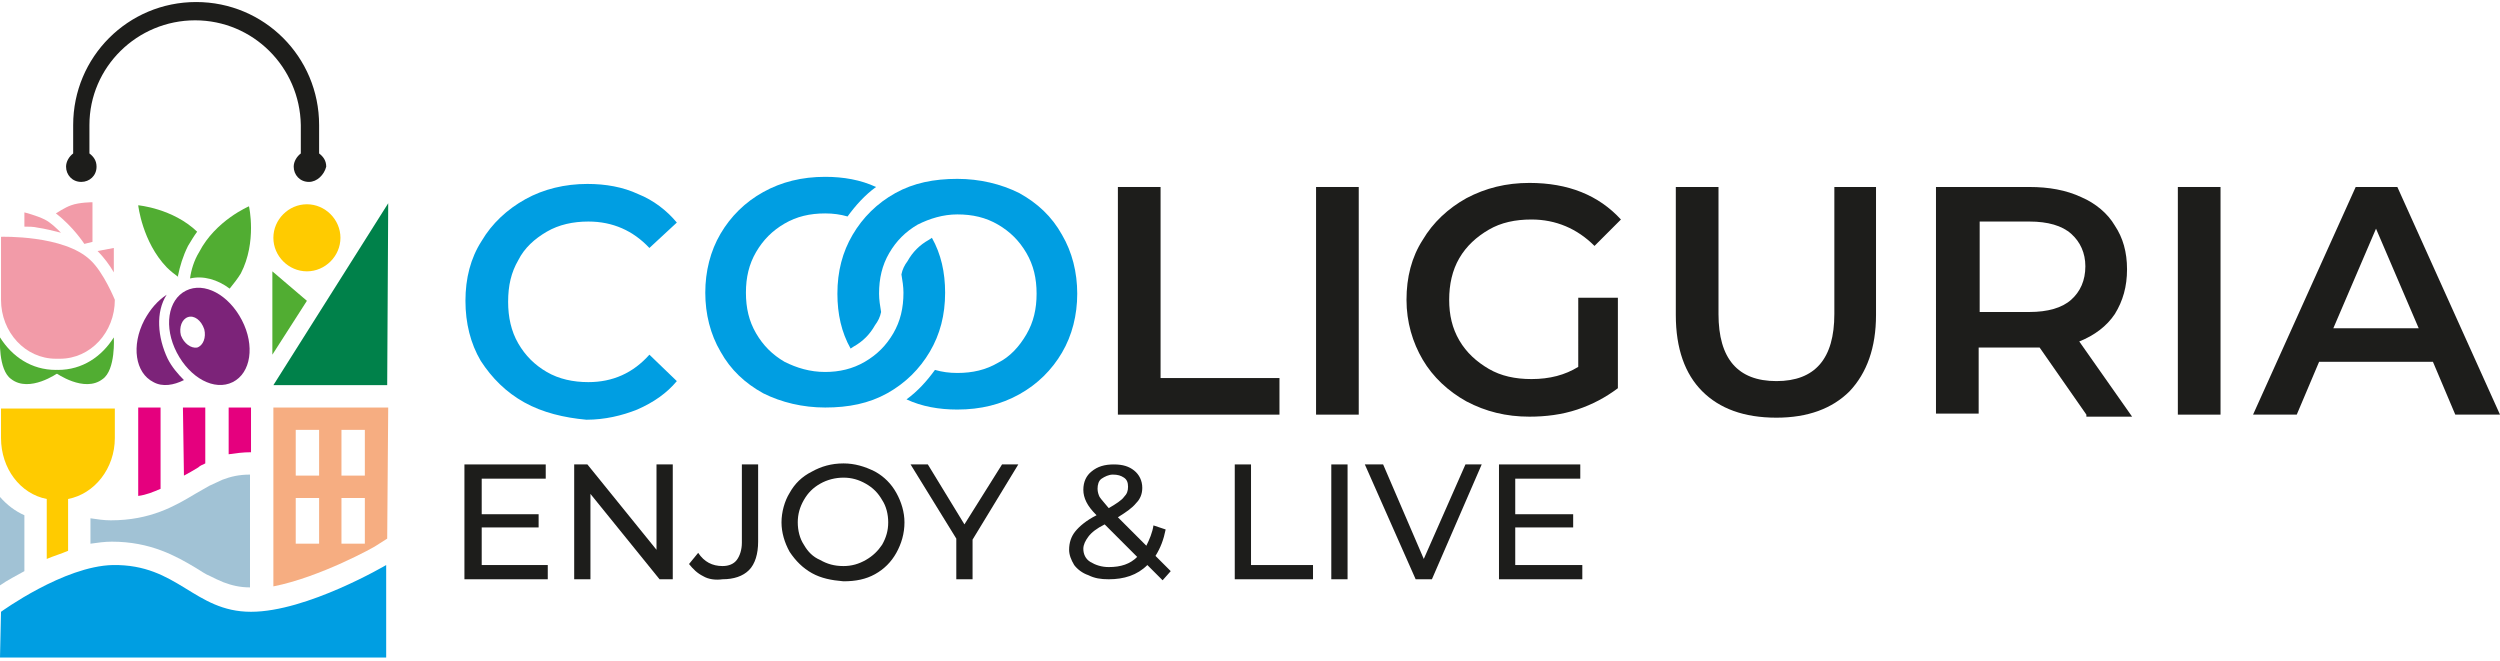
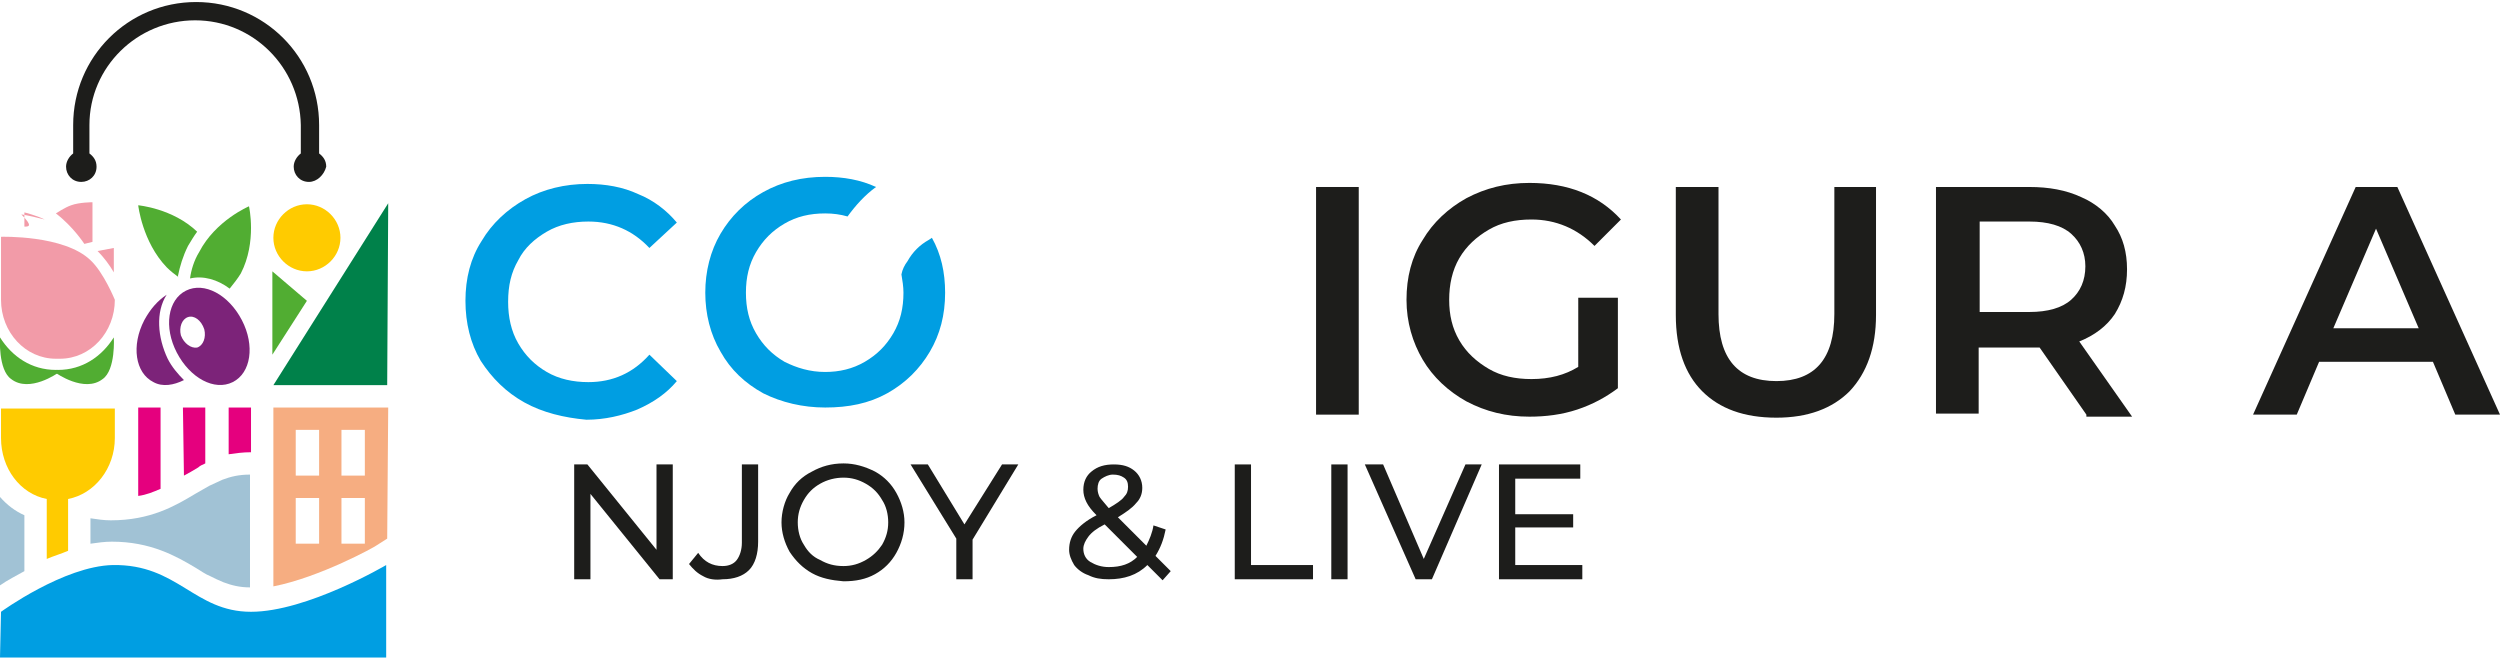
<svg xmlns="http://www.w3.org/2000/svg" version="1.1" id="Livello_1" x="0px" y="0px" viewBox="0 0 246 65" style="enable-background:new 0 0 246 65;" xml:space="preserve">
  <style type="text/css">
	.st0{fill-rule:evenodd;clip-rule:evenodd;fill:#009EE2;}
	.st1{fill-rule:evenodd;clip-rule:evenodd;fill:#1D1D1B;}
	.st2{fill-rule:evenodd;clip-rule:evenodd;fill:#7C2379;}
	.st3{fill-rule:evenodd;clip-rule:evenodd;fill:#51AD32;}
	.st4{fill-rule:evenodd;clip-rule:evenodd;fill:#FFCB00;}
	.st5{fill-rule:evenodd;clip-rule:evenodd;fill:#00814A;}
	.st6{fill-rule:evenodd;clip-rule:evenodd;fill:#F29BA8;}
	.st7{fill:#FFCB00;}
	.st8{fill-rule:evenodd;clip-rule:evenodd;fill:#E5007E;}
	.st9{fill-rule:evenodd;clip-rule:evenodd;fill:#F6AD81;}
	.st10{fill:#1D1D1B;}
	.st11{fill:#7C2379;}
	.st12{fill-rule:evenodd;clip-rule:evenodd;fill:#A1C2D5;}
</style>
  <g>
    <g>
      <g>
        <path class="st0" d="M85.1,35.6c1.2-0.7,2.1-1.6,2.8-2.8c0.7-1.2,1-2.5,1-4c0-0.6-0.1-1.2-0.2-1.8c0.1-0.5,0.3-0.9,0.6-1.3     c0.5-0.9,1.2-1.6,2.1-2.1l0.3-0.2c0.9,1.6,1.3,3.4,1.3,5.4c0,2.2-0.5,4.1-1.5,5.8c-1,1.7-2.4,3.1-4.2,4.1c-1.8,1-3.8,1.4-6.1,1.4     c-2.2,0-4.3-0.5-6.1-1.4c-1.8-1-3.2-2.3-4.2-4.1c-1-1.7-1.5-3.7-1.5-5.8c0-2.1,0.5-4.1,1.5-5.8c1-1.7,2.4-3.1,4.2-4.1     c1.8-1,3.8-1.5,6.1-1.5c1.8,0,3.5,0.3,5,1c-1.1,0.8-2,1.8-2.8,2.9c-0.7-0.2-1.4-0.3-2.2-0.3c-1.5,0-2.8,0.3-4,1     c-1.2,0.7-2.1,1.6-2.8,2.8c-0.7,1.2-1,2.5-1,4c0,1.5,0.3,2.8,1,4c0.7,1.2,1.6,2.1,2.8,2.8c1.2,0.6,2.5,1,4,1     C82.6,36.6,83.9,36.3,85.1,35.6z" />
-         <path class="st0" d="M90.3,22.1c-1.2,0.7-2.1,1.6-2.8,2.8c-0.7,1.2-1,2.5-1,4c0,0.6,0.1,1.2,0.2,1.8c-0.1,0.5-0.3,0.9-0.6,1.3     c-0.5,0.9-1.2,1.6-2.1,2.1l-0.3,0.2c-0.9-1.6-1.3-3.4-1.3-5.4c0-2.2,0.5-4.1,1.5-5.8c1-1.7,2.4-3.1,4.2-4.1     c1.8-1,3.8-1.4,6.1-1.4c2.2,0,4.3,0.5,6.1,1.4c1.8,1,3.2,2.3,4.2,4.1c1,1.7,1.5,3.7,1.5,5.8c0,2.1-0.5,4.1-1.5,5.8     c-1,1.7-2.4,3.1-4.2,4.1c-1.8,1-3.8,1.5-6.1,1.5c-1.8,0-3.5-0.3-5-1c1.1-0.8,2-1.8,2.8-2.9c0.7,0.2,1.4,0.3,2.2,0.3     c1.5,0,2.8-0.3,4-1c1.2-0.6,2.1-1.6,2.8-2.8c0.7-1.2,1-2.5,1-4c0-1.5-0.3-2.8-1-4c-0.7-1.2-1.6-2.1-2.8-2.8c-1.2-0.7-2.5-1-4-1     C92.8,21.1,91.5,21.5,90.3,22.1z" />
      </g>
      <g>
        <path class="st0" d="M51.6,39.6c-1.8-1-3.2-2.4-4.3-4.1c-1-1.7-1.5-3.7-1.5-5.9s0.5-4.2,1.6-5.9c1-1.7,2.5-3.1,4.3-4.1     c1.8-1,3.9-1.5,6.1-1.5c1.8,0,3.5,0.3,5,1c1.5,0.6,2.8,1.6,3.8,2.8l-2.7,2.5c-1.6-1.7-3.6-2.6-6-2.6c-1.5,0-2.9,0.3-4.1,1     c-1.2,0.7-2.2,1.6-2.8,2.8c-0.7,1.2-1,2.5-1,4.1c0,1.5,0.3,2.9,1,4.1c0.7,1.2,1.6,2.1,2.8,2.8c1.2,0.7,2.6,1,4.1,1     c2.4,0,4.4-0.9,6-2.7l2.7,2.6c-1,1.2-2.3,2.1-3.9,2.8c-1.5,0.6-3.2,1-5,1C55.5,41.1,53.4,40.6,51.6,39.6z" />
-         <polygon class="st1" points="110,18.4 114.2,18.4 114.2,37.2 125.9,37.2 125.9,40.8 110,40.8    " />
        <rect x="129.5" y="18.4" class="st1" width="4.2" height="22.4" />
        <path class="st1" d="M155.3,29.3h3.9v8.9c-1.2,0.9-2.5,1.6-4,2.1c-1.5,0.5-3.1,0.7-4.7,0.7c-2.3,0-4.3-0.5-6.2-1.5     c-1.8-1-3.3-2.4-4.3-4.1c-1-1.7-1.6-3.7-1.6-5.9s0.5-4.2,1.6-5.9c1-1.7,2.5-3.1,4.3-4.1c1.9-1,3.9-1.5,6.2-1.5     c1.9,0,3.6,0.3,5.1,0.9c1.5,0.6,2.8,1.5,3.9,2.7l-2.6,2.6c-1.7-1.7-3.8-2.6-6.2-2.6c-1.6,0-3,0.3-4.2,1c-1.2,0.7-2.2,1.6-2.9,2.8     c-0.7,1.2-1,2.6-1,4.1c0,1.5,0.3,2.8,1,4c0.7,1.2,1.7,2.1,2.9,2.8c1.2,0.7,2.6,1,4.2,1c1.8,0,3.3-0.4,4.6-1.2V29.3z" />
        <path class="st1" d="M167.5,38.5c-1.7-1.7-2.6-4.2-2.6-7.5V18.4h4.2v12.5c0,4.4,1.9,6.6,5.7,6.6c3.8,0,5.7-2.2,5.7-6.6V18.4h4.1     V31c0,3.2-0.9,5.7-2.6,7.5c-1.7,1.7-4.1,2.6-7.2,2.6C171.6,41.1,169.2,40.2,167.5,38.5z" />
        <path class="st1" d="M205.3,40.8l-4.6-6.6c-0.2,0-0.5,0-0.9,0h-5.1v6.5h-4.2V18.4h9.2c1.9,0,3.6,0.3,5.1,1     c1.4,0.6,2.6,1.6,3.3,2.8c0.8,1.2,1.2,2.6,1.2,4.3c0,1.7-0.4,3.1-1.2,4.4c-0.8,1.2-2,2.1-3.5,2.7l5.2,7.4H205.3z M203.8,23     c-0.9-0.8-2.3-1.2-4.1-1.2h-4.9v8.9h4.9c1.8,0,3.2-0.4,4.1-1.2c0.9-0.8,1.4-1.9,1.4-3.3C205.2,24.9,204.7,23.8,203.8,23z" />
-         <rect x="214.3" y="18.4" class="st1" width="4.2" height="22.4" />
        <path class="st1" d="M239.4,35.6h-11.2l-2.2,5.2h-4.3l10.1-22.4h4.1L246,40.8h-4.4L239.4,35.6z M238,32.3l-4.2-9.8l-4.2,9.8H238z     " />
      </g>
    </g>
    <g>
-       <polygon class="st1" points="53.9,55.6 53.9,57 45.7,57 45.7,45.7 53.7,45.7 53.7,47.1 47.4,47.1 47.4,50.6 53,50.6 53,51.9     47.4,51.9 47.4,55.6   " />
      <polygon class="st1" points="66.2,45.7 66.2,57 64.9,57 58.1,48.6 58.1,57 56.5,57 56.5,45.7 57.8,45.7 64.6,54.1 64.6,45.7   " />
      <path class="st1" d="M69.2,56.7c-0.6-0.3-1-0.7-1.4-1.2l0.9-1.1c0.6,0.9,1.4,1.3,2.4,1.3c0.6,0,1.1-0.2,1.4-0.6    c0.3-0.4,0.5-1,0.5-1.7v-7.7h1.6v7.6c0,1.2-0.3,2.2-0.9,2.8c-0.6,0.6-1.5,0.9-2.6,0.9C70.4,57.1,69.7,57,69.2,56.7z" />
      <path class="st1" d="M79.9,56.4c-0.9-0.5-1.6-1.2-2.2-2.1c-0.5-0.9-0.8-1.9-0.8-2.9s0.3-2.1,0.8-2.9c0.5-0.9,1.2-1.6,2.2-2.1    c0.9-0.5,1.9-0.8,3.1-0.8c1.1,0,2.1,0.3,3.1,0.8c0.9,0.5,1.6,1.2,2.1,2.1c0.5,0.9,0.8,1.9,0.8,2.9c0,1.1-0.3,2.1-0.8,3    c-0.5,0.9-1.2,1.6-2.1,2.1c-0.9,0.5-1.9,0.7-3.1,0.7C81.8,57.1,80.8,56.9,79.9,56.4z M85.2,55.1c0.7-0.4,1.2-0.9,1.6-1.5    c0.4-0.7,0.6-1.4,0.6-2.2c0-0.8-0.2-1.6-0.6-2.2c-0.4-0.7-0.9-1.2-1.6-1.6c-0.7-0.4-1.4-0.6-2.2-0.6c-0.8,0-1.6,0.2-2.3,0.6    c-0.7,0.4-1.2,0.9-1.6,1.6c-0.4,0.7-0.6,1.4-0.6,2.2c0,0.8,0.2,1.6,0.6,2.2c0.4,0.7,0.9,1.2,1.6,1.5c0.7,0.4,1.4,0.6,2.3,0.6    C83.8,55.7,84.5,55.5,85.2,55.1z" />
      <polygon class="st1" points="95.7,53.1 95.7,57 94.1,57 94.1,53 89.6,45.7 91.3,45.7 94.9,51.6 98.6,45.7 100.2,45.7   " />
      <path class="st1" d="M114.4,57.1l-1.5-1.5c-1,1-2.3,1.4-3.8,1.4c-0.8,0-1.4-0.1-2-0.4c-0.6-0.2-1.1-0.6-1.4-1    c-0.3-0.5-0.5-1-0.5-1.5c0-0.7,0.2-1.3,0.6-1.8c0.4-0.5,1.1-1.1,2.1-1.6c-0.5-0.5-0.8-0.9-1-1.3c-0.2-0.4-0.3-0.8-0.3-1.2    c0-0.8,0.3-1.4,0.8-1.8c0.6-0.5,1.3-0.7,2.2-0.7c0.9,0,1.5,0.2,2,0.6c0.5,0.4,0.8,1,0.8,1.7c0,0.6-0.2,1.1-0.6,1.5    c-0.4,0.5-1,0.9-1.8,1.4l2.8,2.8c0.3-0.6,0.6-1.3,0.7-2l1.2,0.4c-0.2,1-0.5,1.8-1,2.6l1.5,1.5L114.4,57.1z M108.4,47.1    c-0.3,0.2-0.4,0.6-0.4,1c0,0.3,0.1,0.6,0.2,0.8c0.2,0.3,0.5,0.6,0.9,1.1c0.7-0.4,1.3-0.8,1.5-1.1c0.3-0.3,0.4-0.6,0.4-1    c0-0.4-0.1-0.7-0.4-0.9c-0.3-0.2-0.6-0.3-1.1-0.3C109.1,46.7,108.7,46.9,108.4,47.1z M111.9,54.8l-3.2-3.2    c-0.8,0.4-1.3,0.8-1.6,1.2c-0.3,0.4-0.5,0.8-0.5,1.2c0,0.5,0.2,1,0.7,1.3c0.5,0.3,1.1,0.5,1.8,0.5    C110.3,55.8,111.2,55.5,111.9,54.8z" />
      <polygon class="st1" points="121.5,45.7 123.1,45.7 123.1,55.6 129.2,55.6 129.2,57 121.5,57   " />
      <rect x="131" y="45.7" class="st1" width="1.6" height="11.3" />
      <polygon class="st1" points="145.8,45.7 140.9,57 139.3,57 134.3,45.7 136.1,45.7 140.1,55 144.2,45.7   " />
      <polygon class="st1" points="155.7,55.6 155.7,57 147.5,57 147.5,45.7 155.5,45.7 155.5,47.1 149.1,47.1 149.1,50.6 154.8,50.6     154.8,51.9 149.1,51.9 149.1,55.6   " />
    </g>
    <g>
      <path class="st2" d="M17.8,33c-0.2-0.8,0.1-1.6,0.7-1.8c0.6-0.2,1.3,0.3,1.6,1.2c0.2,0.8-0.1,1.6-0.7,1.8    C18.8,34.3,18.1,33.8,17.8,33z M22.9,37.6c-1.8,0.9-4.2-0.4-5.5-2.9c-1.3-2.5-0.9-5.2,0.9-6.1c1.8-0.9,4.2,0.4,5.5,2.9    C25.1,34,24.7,36.7,22.9,37.6z" />
      <path class="st3" d="M22.6,28.4c-1.2-0.9-2.6-1.3-3.9-1c0.1-0.8,0.4-1.8,0.9-2.6c1.6-3.1,4.9-4.5,4.9-4.5s0.8,3.5-0.8,6.6    C23.4,27.4,23,27.9,22.6,28.4z" />
      <polygon class="st3" points="26.8,34.9 26.8,26.7 30.2,29.6   " />
      <path class="st4" d="M26.9,23.4c0-1.8,1.5-3.3,3.3-3.3c1.8,0,3.3,1.5,3.3,3.3c0,1.8-1.5,3.3-3.3,3.3    C28.4,26.7,26.9,25.2,26.9,23.4z" />
      <polygon class="st5" points="38.1,37.9 26.9,37.9 38.2,20   " />
      <path class="st6" d="M11.3,29.5L11.3,29.5c0,3.2-2.4,5.8-5.4,5.8H5.5c-3,0-5.4-2.6-5.4-5.8v-6.2c0,0,6.2-0.2,8.8,2.3    C10.2,26.8,11.3,29.5,11.3,29.5z" />
      <path class="st7" d="M11.3,40.2l0,2.9c0,3-2,5.5-4.6,6v5.1C6,54.5,5.3,54.7,4.6,55v-5.9c-2.6-0.5-4.5-3-4.5-6v-2.9H11.3z" />
-       <path class="st6" d="M2.4,22.3v-1.4c0,0,1.2,0.3,2,0.7c0.6,0.3,1.2,0.9,1.6,1.3c-0.8-0.2-1.6-0.4-2.3-0.5    C3.3,22.3,2.8,22.3,2.4,22.3z" />
+       <path class="st6" d="M2.4,22.3v-1.4c0,0,1.2,0.3,2,0.7c-0.8-0.2-1.6-0.4-2.3-0.5    C3.3,22.3,2.8,22.3,2.4,22.3z" />
      <path class="st6" d="M9.6,24.7L9.6,24.7l1.6-0.3l0,2.4C10.8,26.1,10.2,25.3,9.6,24.7z" />
      <path class="st6" d="M7,20.2c0.8-0.3,2.1-0.3,2.1-0.3v3.9L8.3,24c0,0-1.1-1.7-2.8-3C5.5,21,6.4,20.4,7,20.2z" />
      <path class="st8" d="M15.8,48.1c-0.7,0.3-1.4,0.6-2.2,0.7v-8.7h2.2V48.1z M20.2,45.6c-0.2,0.1-0.5,0.2-0.7,0.4    c-0.5,0.3-1,0.6-1.4,0.8L18,40.1h2.2V45.6z M24.7,40.1v4.4c-0.8,0-1.5,0.1-2.2,0.2v-4.6H24.7z" />
      <path class="st9" d="M33.6,49h2.3v4.5h-2.3V49z M29.1,49h2.3v4.5h-2.3V49z M33.6,42.3h2.3v4.5h-2.3V42.3z M29.1,42.3h2.3v4.5h-2.3    V42.3z M38.1,53L37,53.7c-0.1,0.1-5.5,3.1-10.1,4V40.1h11.3L38.1,53z" />
      <path class="st10" d="M30.4,17.9c-0.9,0-1.5-0.7-1.5-1.5c0-0.5,0.3-1,0.7-1.3v-2.8C29.5,6.6,24.9,2,19.2,2    C13.5,2,8.8,6.6,8.8,12.3v2.8c0.4,0.3,0.7,0.7,0.7,1.3c0,0.9-0.7,1.5-1.5,1.5c-0.9,0-1.5-0.7-1.5-1.5c0-0.5,0.3-1,0.7-1.3v-2.8    c0-6.7,5.4-12.1,12.1-12.1c6.7,0,12.1,5.4,12.1,12.1v2.8c0.4,0.3,0.7,0.7,0.7,1.3C31.9,17.2,31.2,17.9,30.4,17.9z" />
      <path class="st11" d="M15.1,37.6c-1.8-0.9-2.2-3.6-0.9-6.1c0.6-1.1,1.3-1.9,2.2-2.5c-1.1,1.7-0.9,4.2,0.1,6.3    c0.4,0.8,1,1.5,1.6,2.1C17.1,37.9,16,38.1,15.1,37.6z" />
      <path class="st3" d="M17.6,27.3c-0.4-0.3-0.8-0.6-1.2-1c-2.4-2.5-2.8-6.1-2.8-6.1s3.4,0.3,5.8,2.6c-0.3,0.4-0.6,0.9-0.9,1.4    c-0.5,1-0.8,2-1,3L17.6,27.3z" />
      <path class="st12" d="M24.6,46.7c-1.1,0-1.9,0.2-2.7,0.5c-0.4,0.2-0.9,0.4-1.3,0.6c-0.5,0.3-0.9,0.5-1.4,0.8    c-2,1.2-4.4,2.6-8.3,2.6c-0.7,0-1.3-0.1-2-0.2v2.5c0.7-0.1,1.4-0.2,2.1-0.2c3.8,0,6.3,1.4,8.3,2.6c0.5,0.3,0.9,0.6,1.4,0.8    c0.4,0.2,0.8,0.4,1.3,0.6c0.8,0.3,1.6,0.5,2.6,0.5V46.7z" />
      <path class="st0" d="M0.1,60.2c0,0,6.2-4.5,11-4.6c6.4-0.1,8,4.6,13.6,4.6c5.5,0,13.3-4.6,13.3-4.6v9.1h-38L0.1,60.2z" />
      <path class="st12" d="M0,57.6l0-8.7c0.7,0.8,1.5,1.4,2.4,1.8v5.5C1.7,56.6,0.7,57.1,0,57.6z" />
      <path class="st3" d="M0,33.2c1.2,1.9,3.1,3.2,5.5,3.2h0.2v0.3c0,0-2.8,2-4.6,0.6C-0.2,36.4,0,33.2,0,33.2z" />
      <path class="st3" d="M11.2,33.2c-1.2,1.9-3.1,3.2-5.5,3.2H5.5v0.3c0,0,2.8,2,4.6,0.6C11.4,36.4,11.2,33.2,11.2,33.2z" />
    </g>
  </g>
</svg>